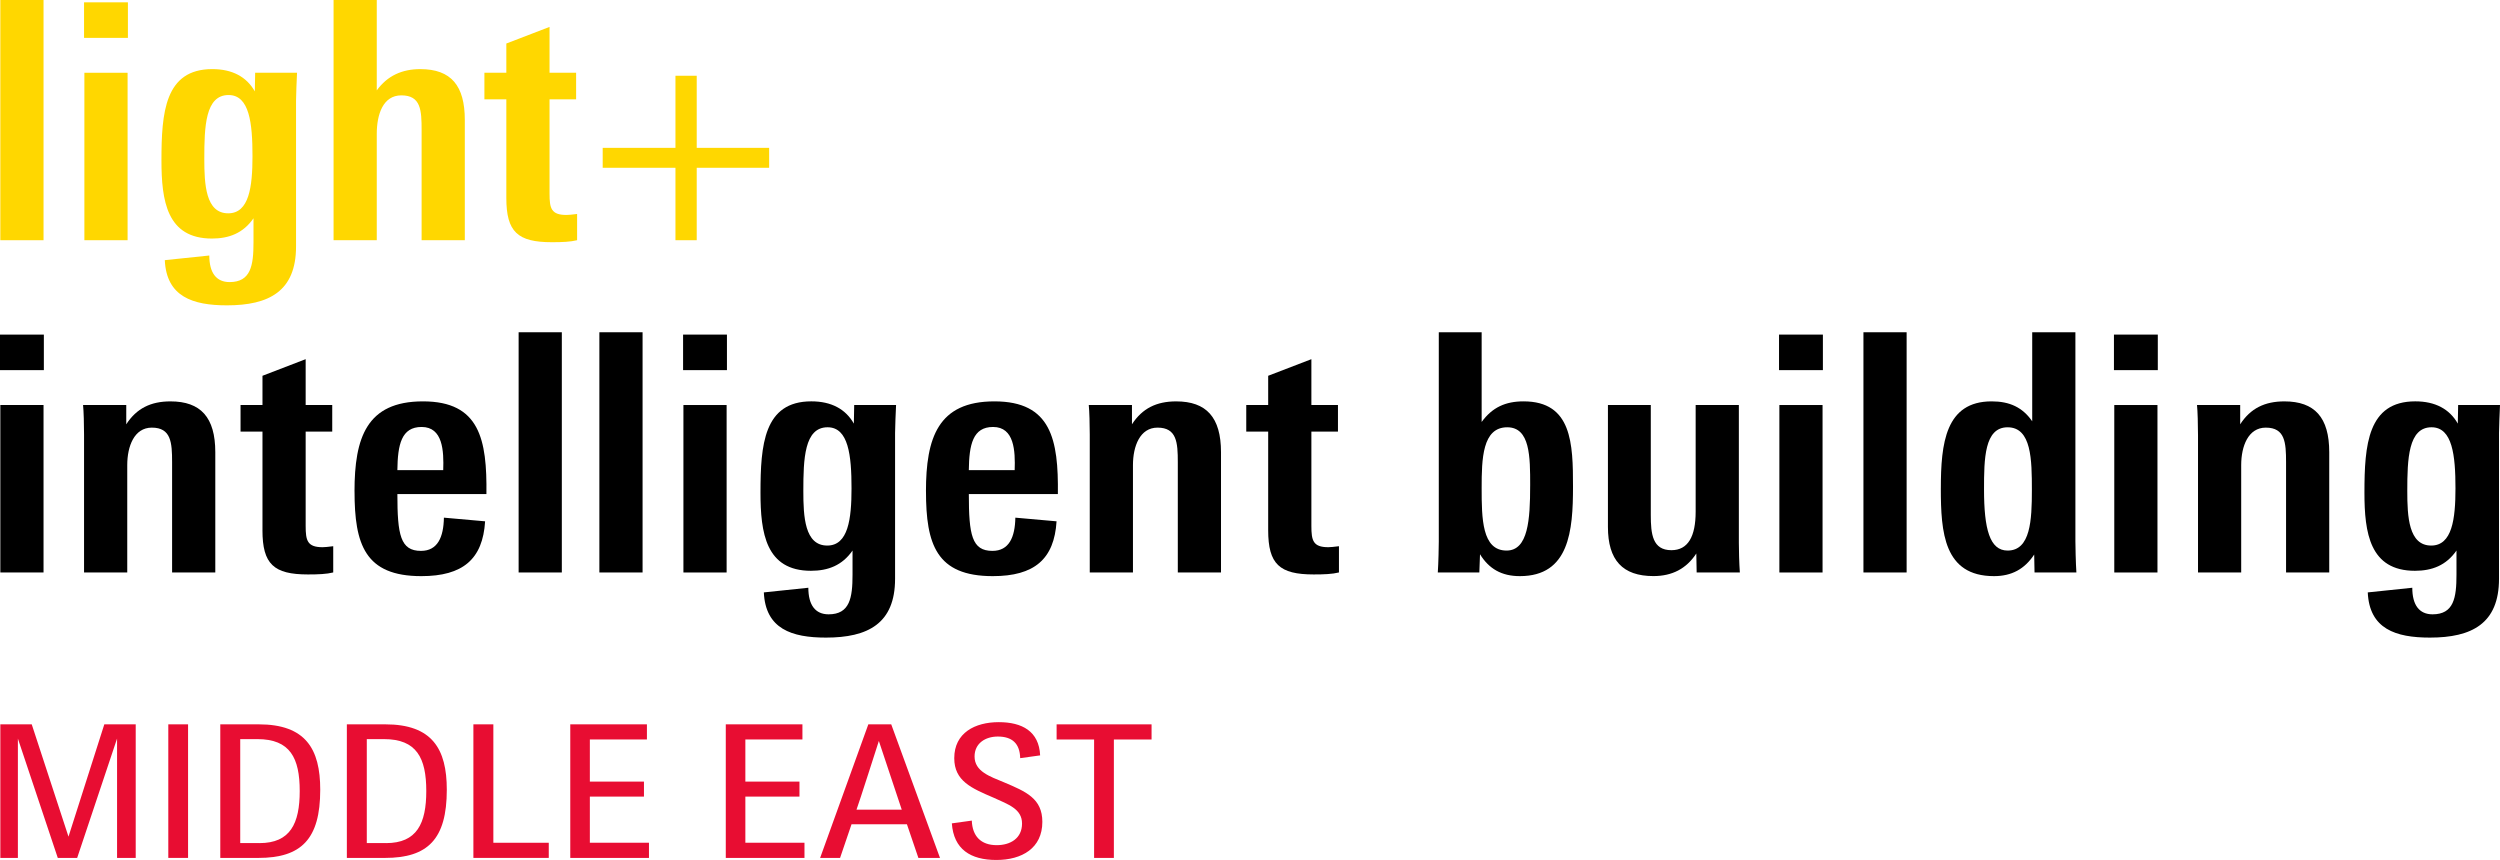
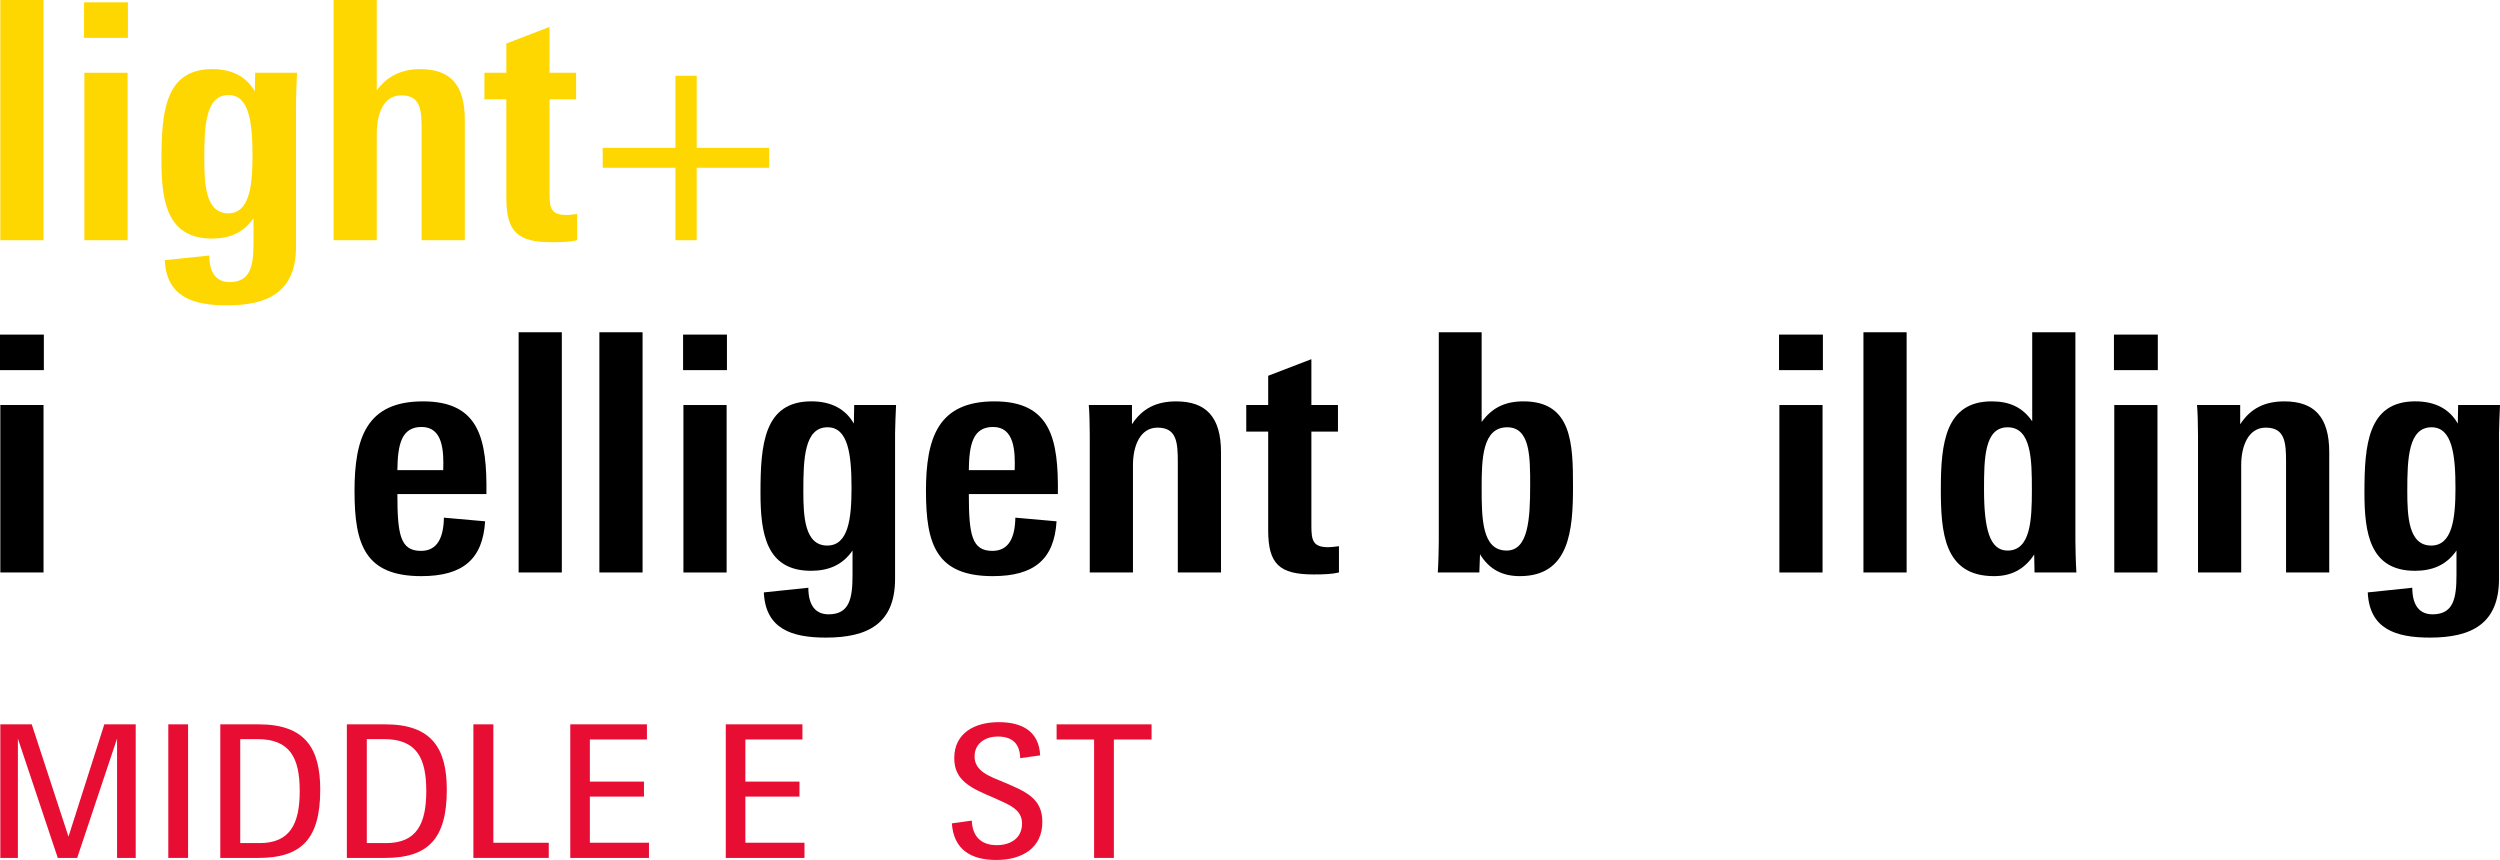
<svg xmlns="http://www.w3.org/2000/svg" id="b" viewBox="0 0 148.898 51.218">
  <defs>
    <style>.d{fill:gold;}.e{fill:#e80d32;}</style>
  </defs>
  <g id="c">
    <path class="e" d="m.02,43.141h1.87l2.189,6.689,2.134-6.689h1.87v7.955h-1.111v-7.107l-2.376,7.107h-1.155l-2.376-7.107v7.107H.02v-7.955Z" />
    <path class="e" d="m10.024,43.141h1.177v7.955h-1.177v-7.955Z" />
    <path class="e" d="m13.12,43.141h2.289c2.794,0,3.664,1.464,3.664,3.895,0,2.949-1.133,4.061-3.686,4.061h-2.267v-7.955Zm2.333,7.074c1.837,0,2.398-1.166,2.398-3.102,0-1.97-.572-3.092-2.52-3.092h-1.023v6.193h1.144Z" />
    <path class="e" d="m20.658,43.141h2.289c2.794,0,3.664,1.464,3.664,3.895,0,2.949-1.133,4.061-3.686,4.061h-2.267v-7.955Zm2.333,7.074c1.837,0,2.398-1.166,2.398-3.102,0-1.97-.572-3.092-2.52-3.092h-1.023v6.193h1.144Z" />
    <path class="e" d="m28.196,43.141h1.188v7.053h3.3v.902h-4.489v-7.955Z" />
    <path class="e" d="m33.964,43.141h4.566v.902h-3.399v2.509h3.223v.892h-3.223v2.75h3.521v.902h-4.687v-7.955Z" />
    <path class="e" d="m43.226,43.141h4.566v.902h-3.399v2.509h3.223v.892h-3.223v2.75h3.521v.902h-4.687v-7.955Z" />
-     <path class="e" d="m51.717,43.141h1.364l2.904,7.955h-1.287l-.682-2.003h-3.3l-.682,2.003h-1.188l2.871-7.955Zm1.991,5.083l-1.364-4.093s-1.221,3.818-1.332,4.093h2.695Z" />
    <path class="e" d="m56.692,49.039l1.188-.165c.033.924.539,1.463,1.485,1.463.814,0,1.507-.406,1.507-1.287,0-.869-.803-1.133-1.694-1.54-1.309-.562-2.343-.99-2.343-2.354,0-1.508,1.232-2.145,2.651-2.145,1.386,0,2.398.539,2.464,1.979l-1.188.165c-.022-.88-.484-1.287-1.332-1.287-.748,0-1.386.407-1.386,1.188,0,.892.913,1.189,1.76,1.541,1.298.55,2.277.957,2.277,2.354,0,1.562-1.21,2.268-2.739,2.268-1.54,0-2.542-.639-2.651-2.179Z" />
    <path class="e" d="m65.164,44.044h-2.233v-.902h5.655v.902h-2.245v7.053h-1.177v-7.053Z" />
    <path d="m0,19.928h2.612v2.117H0v-2.117Zm.02,4.195h2.573v9.974H.02v-9.974Z" />
-     <path d="m5.006,25.884c0-.554-.02-1.405-.059-1.761h2.573v1.148c.614-.95,1.464-1.365,2.632-1.365,1.801,0,2.671.95,2.671,3.028v7.163h-2.573v-6.57c0-1.168-.059-2.058-1.207-2.058-1.049,0-1.464,1.108-1.464,2.236v6.392h-2.573v-8.212Z" />
-     <path d="m15.633,31.583v-5.878h-1.306v-1.583h1.306v-1.741l2.572-.989v2.73h1.583v1.583h-1.583v5.62c0,.871.099,1.266,1.009,1.266.138,0,.317-.02.633-.059v1.563c-.396.099-.89.119-1.504.119-2.038,0-2.711-.614-2.711-2.632Z" />
    <path d="m21.114,29.268c0-3.186.713-5.363,4.077-5.363,3.384,0,3.819,2.276,3.78,5.521h-5.303c0,2.434.178,3.384,1.405,3.384.989,0,1.346-.811,1.366-1.979l2.454.218c-.138,2.256-1.326,3.265-3.799,3.265-3.364,0-3.978-1.899-3.978-5.046Zm2.553-1.266h2.731c.04-1.148-.02-2.572-1.286-2.572-1.207,0-1.425,1.048-1.445,2.572Z" />
    <path d="m30.889,19.789h2.573v14.307h-2.573v-14.307Z" />
    <path d="m35.698,19.789h2.573v14.307h-2.573v-14.307Z" />
    <path d="m40.684,19.928h2.612v2.117h-2.612v-2.117Zm.02,4.195h2.573v9.974h-2.573v-9.974Z" />
    <path d="m45.492,35.283l2.652-.277c0,1.029.415,1.583,1.207,1.583,1.266,0,1.425-.99,1.425-2.355v-1.445c-.614.89-1.465,1.207-2.474,1.207-2.691,0-3.008-2.256-3.008-4.65,0-2.85.198-5.442,3.028-5.442,1.187,0,2.038.455,2.533,1.326l.02-1.108h2.494c-.02.297-.059,1.465-.059,1.663v8.687c0,2.671-1.623,3.503-4.116,3.503-2.038,0-3.601-.515-3.7-2.692Zm5.224-6.194c0-1.959-.178-3.641-1.425-3.641-1.385,0-1.445,1.88-1.445,3.799,0,1.524.079,3.246,1.425,3.246,1.247,0,1.445-1.583,1.445-3.404Z" />
    <path d="m55.149,29.268c0-3.186.713-5.363,4.077-5.363,3.384,0,3.819,2.276,3.78,5.521h-5.303c0,2.434.178,3.384,1.405,3.384.989,0,1.346-.811,1.366-1.979l2.454.218c-.139,2.256-1.326,3.265-3.799,3.265-3.364,0-3.978-1.899-3.978-5.046Zm2.553-1.266h2.731c.04-1.148-.02-2.572-1.286-2.572-1.207,0-1.425,1.048-1.445,2.572Z" />
    <path d="m64.905,25.884c0-.554-.02-1.405-.059-1.761h2.573v1.148c.614-.95,1.464-1.365,2.632-1.365,1.801,0,2.671.95,2.671,3.028v7.163h-2.573v-6.57c0-1.168-.059-2.058-1.207-2.058-1.049,0-1.464,1.108-1.464,2.236v6.392h-2.573v-8.212Z" />
    <path d="m75.532,31.583v-5.878h-1.306v-1.583h1.306v-1.741l2.573-.989v2.73h1.583v1.583h-1.583v5.62c0,.871.099,1.266,1.009,1.266.138,0,.317-.02.633-.059v1.563c-.396.099-.89.119-1.504.119-2.038,0-2.711-.614-2.711-2.632Z" />
    <path d="m88.148,33.008l-.04,1.088h-2.474c.04-.554.059-1.603.059-1.84v-12.467h2.553v5.343c.633-.871,1.425-1.227,2.493-1.227,2.889,0,2.948,2.513,2.948,5.086,0,2.612-.218,5.323-3.166,5.323-1.088,0-1.84-.435-2.375-1.306Zm2.988-4.096c0-1.702,0-3.463-1.366-3.463-1.484,0-1.524,1.88-1.524,3.621,0,1.821.02,3.721,1.484,3.721,1.286,0,1.405-1.841,1.405-3.879Z" />
-     <path d="m95.767,31.385v-7.263h2.553v6.55c0,1.128.099,2.097,1.227,2.097.989,0,1.445-.812,1.445-2.296v-6.352h2.573v8.212c0,.415.02,1.247.059,1.761h-2.573l-.02-1.128c-.594.91-1.445,1.345-2.553,1.345-1.84,0-2.711-.95-2.711-2.928Z" />
    <path d="m105.958,19.928h2.612v2.117h-2.612v-2.117Zm.02,4.195h2.572v9.974h-2.572v-9.974Z" />
    <path d="m110.985,19.789h2.572v14.307h-2.572v-14.307Z" />
    <path d="m115.595,29.09c0-2.691.277-5.185,3.028-5.185,1.068,0,1.84.356,2.414,1.187v-5.303h2.572v12.447c0,.217.02,1.306.059,1.86h-2.493l-.02-1.068c-.574.87-1.346,1.286-2.394,1.286-2.988,0-3.167-2.612-3.167-5.224Zm5.422.099c0-1.801-.019-3.74-1.445-3.74-1.385,0-1.405,1.88-1.405,3.701,0,2.355.336,3.641,1.405,3.641,1.366,0,1.445-1.821,1.445-3.602Z" />
    <path d="m125.905,19.928h2.612v2.117h-2.612v-2.117Zm.02,4.195h2.572v9.974h-2.572v-9.974Z" />
    <path d="m130.911,25.884c0-.554-.02-1.405-.059-1.761h2.572v1.148c.614-.95,1.465-1.365,2.632-1.365,1.801,0,2.672.95,2.672,3.028v7.163h-2.572v-6.57c0-1.168-.059-2.058-1.207-2.058-1.049,0-1.465,1.108-1.465,2.236v6.392h-2.572v-8.212Z" />
    <path d="m141.022,35.283l2.652-.277c0,1.029.415,1.583,1.207,1.583,1.266,0,1.425-.99,1.425-2.355v-1.445c-.614.89-1.464,1.207-2.474,1.207-2.691,0-3.008-2.256-3.008-4.65,0-2.85.198-5.442,3.028-5.442,1.187,0,2.038.455,2.533,1.326l.02-1.108h2.493c-.019.297-.059,1.465-.059,1.663v8.687c0,2.671-1.623,3.503-4.116,3.503-2.039,0-3.602-.515-3.701-2.692Zm5.224-6.194c0-1.959-.178-3.641-1.425-3.641-1.385,0-1.445,1.88-1.445,3.799,0,1.524.079,3.246,1.425,3.246,1.247,0,1.445-1.583,1.445-3.404Z" />
    <path class="d" d="m.02,0h2.573v14.307H.02V0Z" />
    <path class="d" d="m5.006.139h2.612v2.117h-2.612V.139Zm.02,4.195h2.573v9.973h-2.573V4.334Z" />
    <path class="d" d="m9.814,15.495l2.652-.277c0,1.029.415,1.583,1.207,1.583,1.266,0,1.425-.99,1.425-2.355v-1.445c-.614.89-1.465,1.207-2.474,1.207-2.691,0-3.008-2.256-3.008-4.65,0-2.85.198-5.442,3.028-5.442,1.187,0,2.038.455,2.533,1.326l.02-1.108h2.494c-.02.297-.059,1.464-.059,1.662v8.687c0,2.671-1.623,3.503-4.116,3.503-2.038,0-3.601-.515-3.7-2.692Zm5.224-6.194c0-1.959-.178-3.641-1.425-3.641-1.385,0-1.445,1.88-1.445,3.799,0,1.524.079,3.246,1.425,3.246,1.247,0,1.445-1.583,1.445-3.404Z" />
    <path class="d" d="m19.867,0h2.573v5.383c.633-.871,1.504-1.266,2.592-1.266,1.84,0,2.652.989,2.652,3.028v7.163h-2.573v-6.55c0-1.187-.039-2.078-1.207-2.078-1.088,0-1.464,1.128-1.464,2.296v6.332h-2.573V0Z" />
    <path class="d" d="m30.157,11.794v-5.877h-1.306v-1.583h1.306v-1.742l2.573-.989v2.731h1.583v1.583h-1.583v5.62c0,.871.099,1.266,1.009,1.266.138,0,.317-.02.633-.059v1.563c-.396.099-.89.119-1.504.119-2.038,0-2.711-.614-2.711-2.632Z" />
    <path class="d" d="m45.81,9.993h-4.314v4.314h-1.266v-4.314h-4.334v-1.187h4.334v-4.294h1.266v4.294h4.314v1.187Z" />
  </g>
</svg>